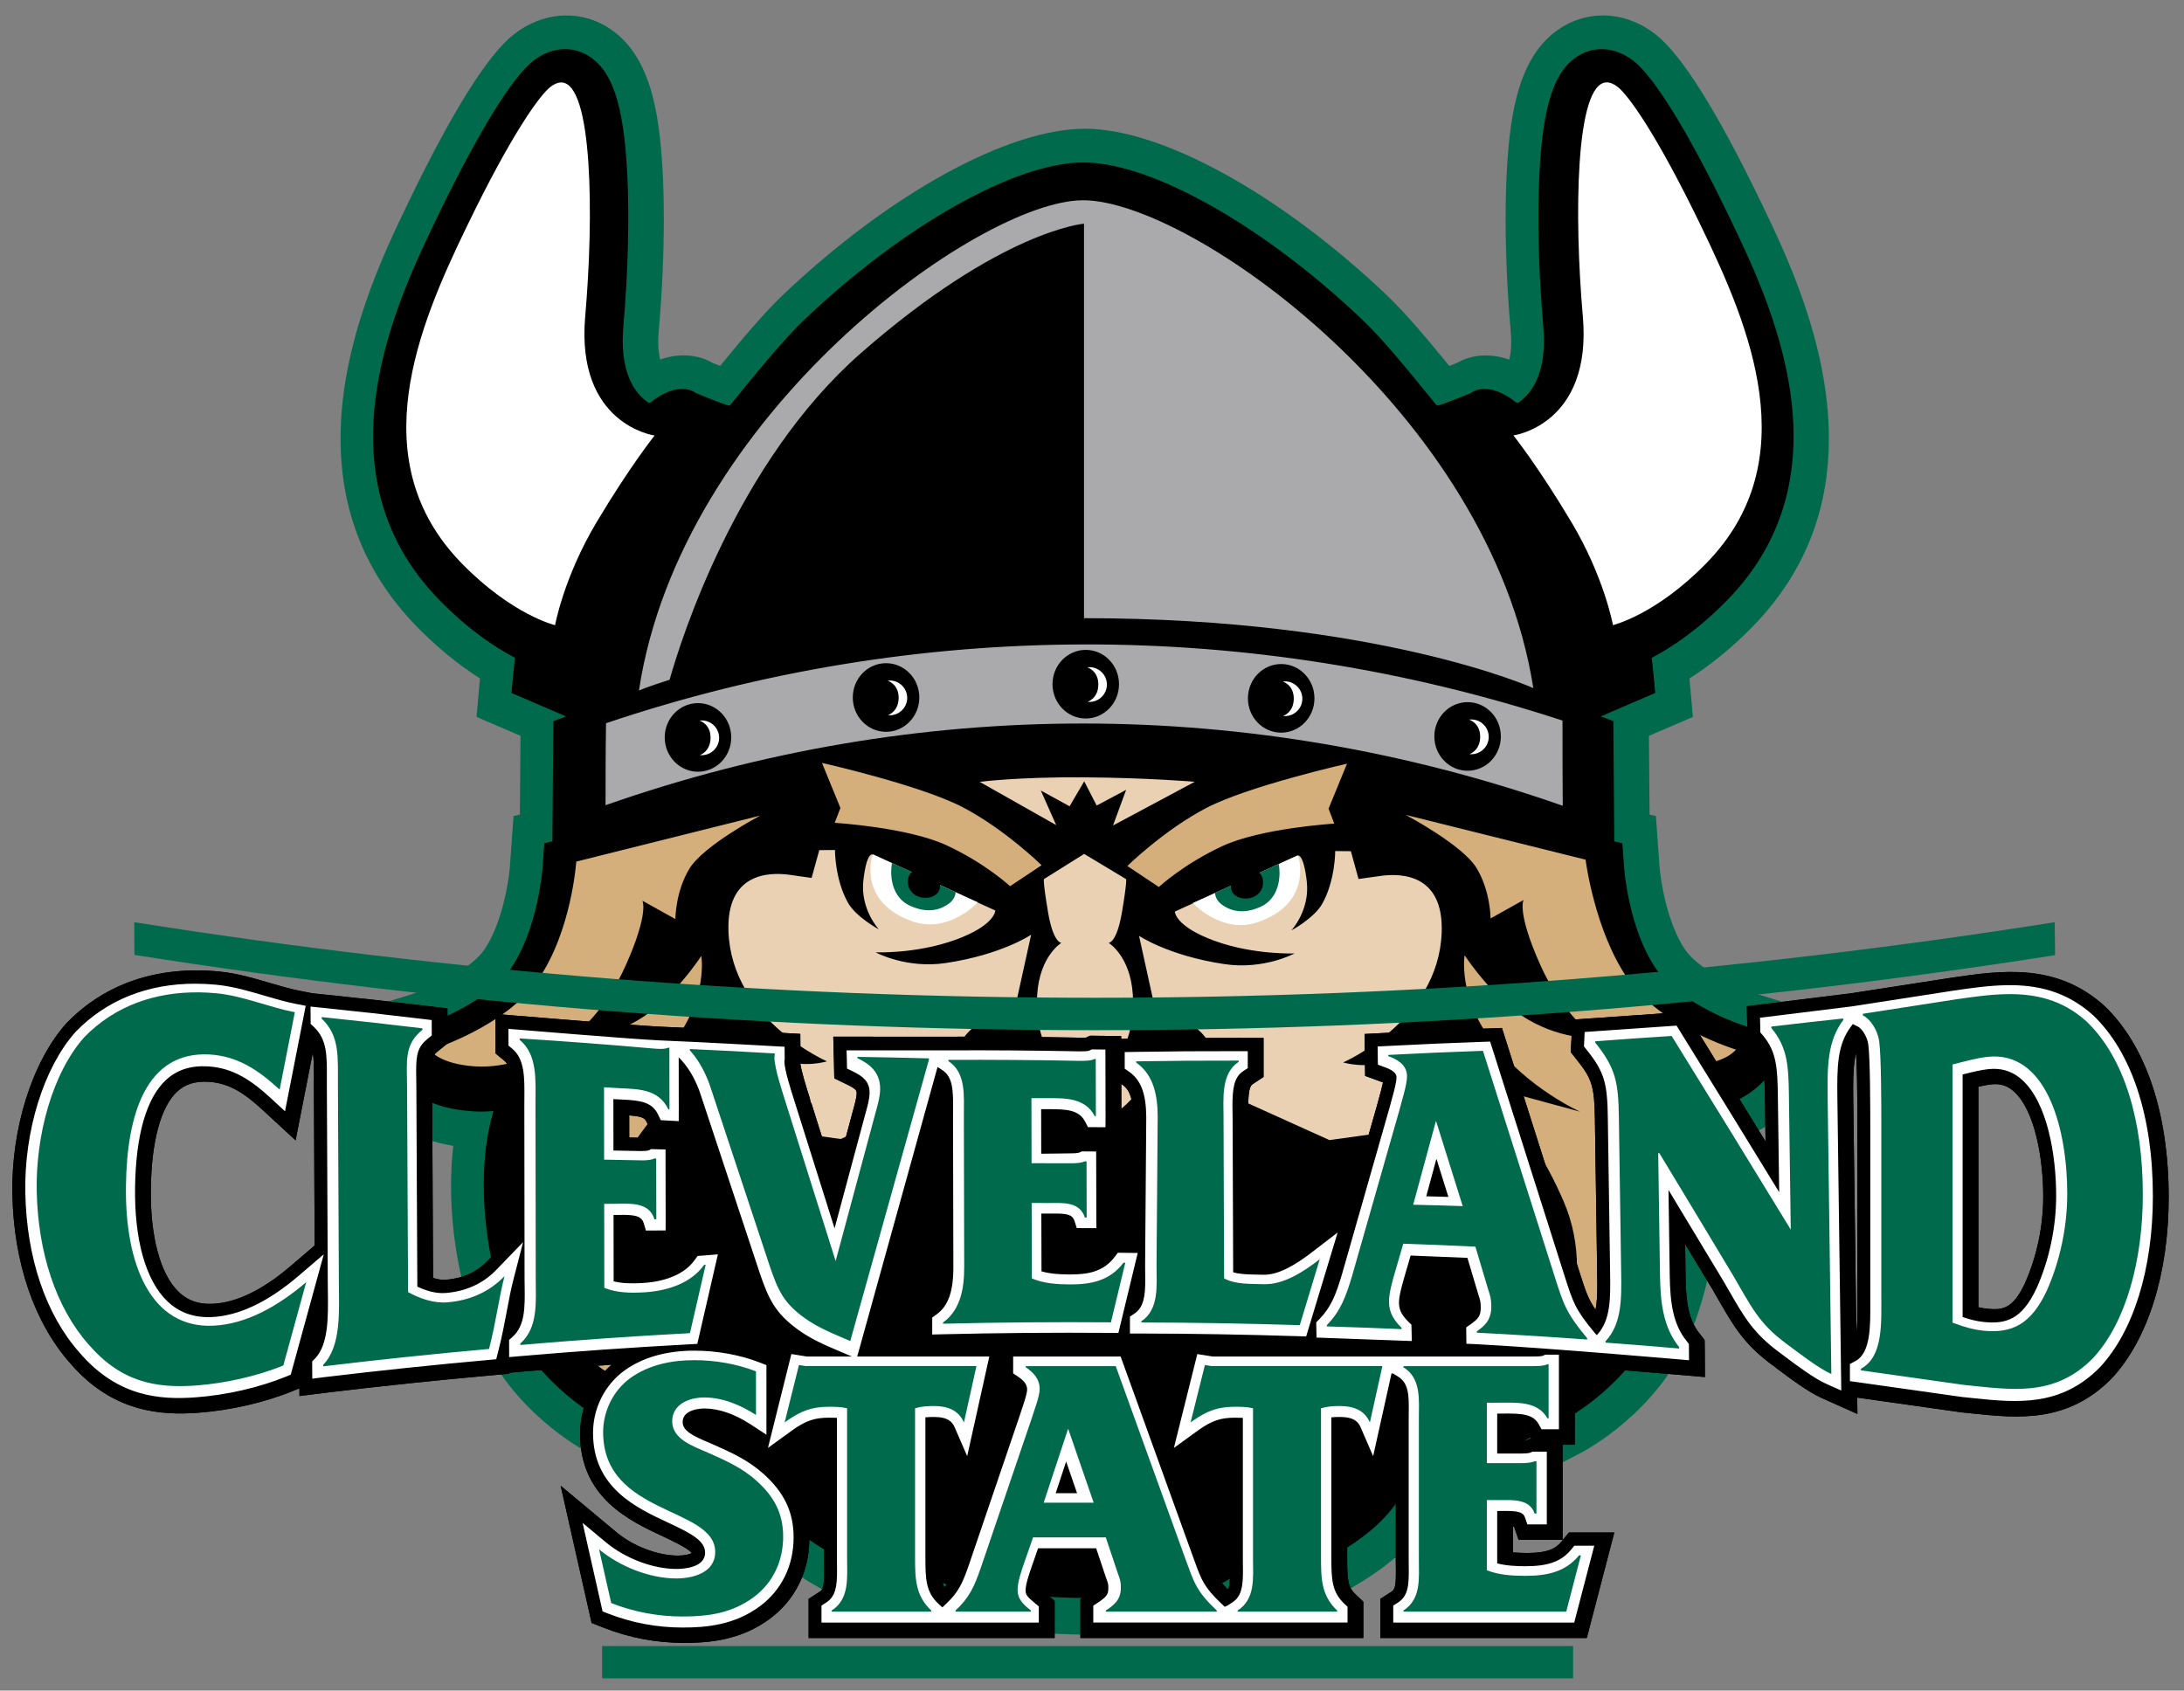
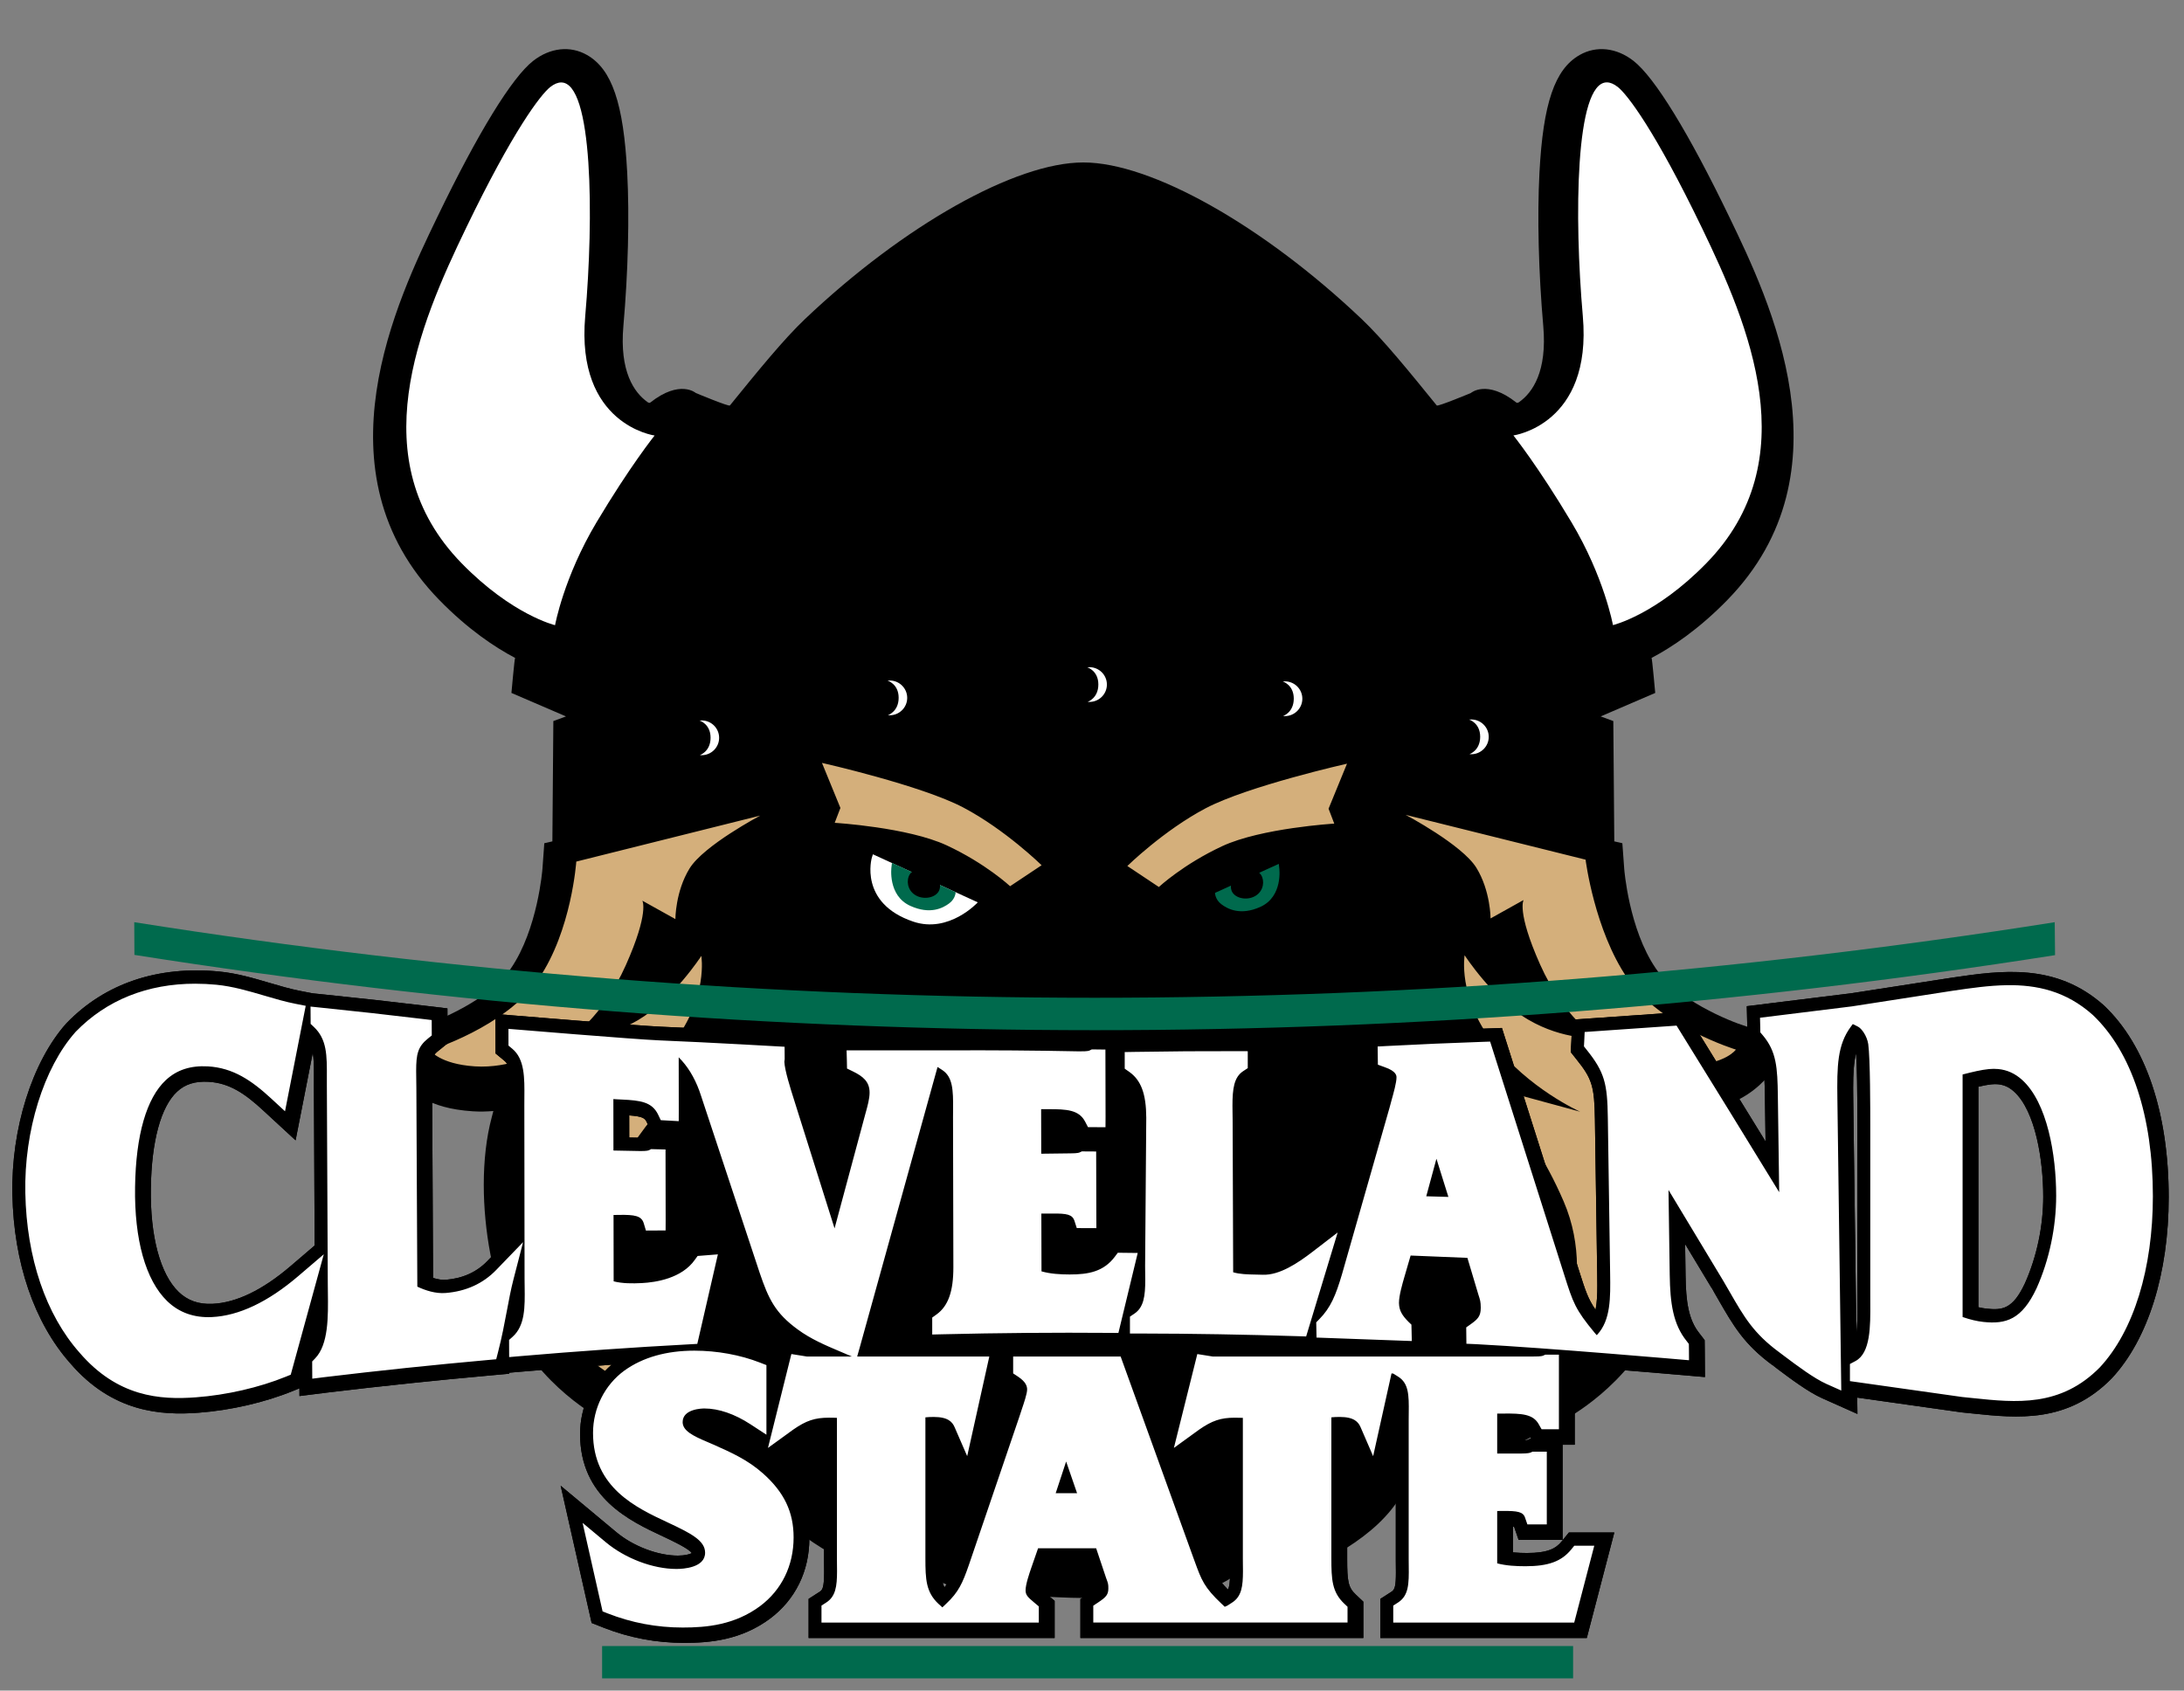
<svg xmlns="http://www.w3.org/2000/svg" xml:space="preserve" height="183.49" viewBox="0 0 237 183.486" width="237" version="1.1">
  <rect x="0" y="0" width="237" height="183.486" fill="#808080" stroke="none" />
  <g transform="matrix(1.25 0 0 -1.25 -266.23 526.22)">
    <g transform="translate(1.068 1.068)">
-       <path d="m256.53 416.93c-2.262-1.769-5.351-6.691-9.18-14.63-2.092-4.335-5.87-12.163-5.87-20.471 0-5.52 1.669-11.252 6.608-16.312 1.751-1.794 3.595-3.305 5.499-4.519-0.032-0.341-0.064-0.694-0.101-1.1l-0.201-2.237s2.965-1.275 3.818-1.642c-0.011-1.373-0.036-4.399-0.055-6.838-0.209-0.048-0.55-0.126-0.55-0.126l-0.324-4.485c-0.096-1.212-0.683-4.883-2.21-7.117-1.134-1.66-4.414-3.285-6.274-3.86l-7.53-2.33 1.872-3.344c0.25-0.448 1.56-2.746 2.728-3.986l0.131-0.141c1.27-1.361 2.91-2.822 6.381-3.371-0.132-1.113-0.2-2.286-0.2-3.512 0-4.45 0.912-9.179 2.501-12.972 2.752-6.566 8.851-9.873 9.537-10.229 0 0 2.168-1.122 2.837-1.469 1.18-1.814 1.978-2.629 2.683-3.342l0.467-0.478 0.111-0.101c3.614-3.166 8.141-3.556 8.646-3.59 0 0 0.734-0.049 1.388-0.094 2.536-2.128 5.544-3.543 7.867-4.631l4-1.874s0.046 1.126 0.092 2.25c1.29-0.829 2.831-1.493 4.638-1.757 1.527-0.224 7.671-0.634 10.129-0.643 0.538-0.026 4.704-0.189 10.364 0.643 2.113 0.309 3.827 1.206 5.183 2.356 0.303-0.882 0.81-2.35 0.81-2.35l2.936 1.375c2.733 1.279 5.462 2.7 7.716 4.615 0.763 0.054 1.55 0.111 1.55 0.111 0.483 0.034 4.824 0.427 8.434 3.589l0.087 0.077 0.493 0.504c0.706 0.715 1.506 1.532 2.681 3.34 0.669 0.346 2.836 1.469 2.836 1.469 0.686 0.355 6.785 3.66 9.538 10.229 1.589 3.794 2.5 8.522 2.5 12.972 0 1.238-0.07 2.422-0.204 3.544 2.537 0.467 4.738 1.613 6.423 3.383 1.131 1.187 2.532 3.582 2.802 4.05l1.938 3.364-7.577 2.343c-1.859 0.575-5.139 2.198-6.273 3.859-1.528 2.236-2.115 5.907-2.212 7.134l-0.16 2.208-0.163 2.261s-0.34 0.078-0.55 0.126c-0.019 2.439-0.044 5.465-0.054 6.838 0.853 0.367 3.817 1.642 3.817 1.642l-0.201 2.237c-0.036 0.406-0.069 0.759-0.1 1.1 1.904 1.214 3.748 2.726 5.498 4.52 4.94 5.059 6.608 10.791 6.608 16.311 0 8.308-3.777 16.136-5.869 20.471-3.831 7.939-6.918 12.862-9.181 14.63-2.403 1.877-5.433 2.164-7.91 0.748-3.928-2.247-4.726-7.446-5.005-12.731-0.066-1.247-0.098-2.605-0.098-4.03 0-3.058 0.149-6.431 0.437-9.711 0.032-0.353 0.047-0.688 0.047-1.003 0-0.587-0.066-1.084-0.169-1.518-1.837 0.644-3.409 0.352-4.471-0.253-0.247-0.102-0.49-0.202-0.73-0.298-1.97 2.412-3.835 4.631-5.488 6.2-9.219 8.746-19.483 14.398-26.151 14.398-6.699 0-16.964-5.652-26.182-14.398-1.653-1.569-3.518-3.788-5.488-6.2-0.216 0.086-0.434 0.175-0.655 0.267-1.008 0.59-2.612 0.969-4.547 0.289-0.103 0.433-0.168 0.929-0.168 1.514 0 0.315 0.015 0.649 0.046 1.001 0.289 3.281 0.438 6.656 0.438 9.715 0 1.424-0.033 2.78-0.098 4.027-0.279 5.285-1.079 10.484-5.006 12.731-2.477 1.416-5.508 1.129-7.91-0.748" fill="#006a4d" />
      <path d="m305.93 281.16c-2.266 0-8.364 0.403-9.797 0.614-3.926 0.572-6.182 3.611-6.797 4.899-0.067 0.125-0.283 0.635-0.283 0.635-0.002 0-0.041-0.073-0.317-0.902-0.438-1.312-0.523-3.495-0.523-3.495-4.513 2.113-9.058 4.466-10.658 8.857l-0.422 1.652 0.792-5.517s-3.949 0.266-6.92 2.87c-0.877 0.917-1.585 1.476-2.963 3.671-0.175 0.278-0.173 0.282-0.436 0.418-1.791 0.928-3.287 1.704-3.287 1.704-0.235 0.121-5.772 3.041-8.147 8.709-1.472 3.512-2.259 7.812-2.259 11.761 0 2.107 0.225 4.114 0.688 5.847 0.055 0.203 0.096 0.369 0.145 0.558-0.567-0.045-1.157-0.064-1.776-0.024-4.05 0.264-5.234 1.739-6.205 2.77-0.971 1.032-2.288 3.385-2.288 3.385l3.943 1.22c1.555 0.481 5.996 2.322 7.844 5.027 2.341 3.424 2.739 8.598 2.743 8.65l0.161 2.224 0.701 0.162 0.085 10.447 1.098 0.402c-2.491 1.071-4.737 2.039-4.737 2.039s0.275 3.063 0.319 3.04c-1.755 0.923-4.086 2.475-6.579 5.028-10.856 11.119-3.641 26.07-0.174 33.254 3.522 7.303 6.476 12.117 8.318 13.556 1.474 1.153 3.225 1.344 4.683 0.51 2.156-1.233 3.166-4.195 3.484-10.223 0.199-3.784 0.078-8.631-0.332-13.301-0.348-3.954 0.928-5.772 2.086-6.604-0.047 0.034 0.141-0.133 0.248-0.048 2.581 2.037 3.952 0.831 3.952 0.831s2.866-1.197 2.959-1.084c2.352 2.896 4.652 5.733 6.524 7.509 8.567 8.13 18.27 13.592 24.145 13.592h0.03c5.875 0 15.577-5.462 24.145-13.592 1.872-1.776 4.172-4.613 6.523-7.509 0.093-0.113 2.96 1.084 2.96 1.084s1.371 1.206 3.951-0.831c0.109-0.085 0.296 0.082 0.249 0.048 1.158 0.832 2.434 2.65 2.085 6.604-0.41 4.67-0.53 9.517-0.331 13.301 0.317 6.028 1.327 8.99 3.484 10.223 1.458 0.834 3.208 0.643 4.684-0.51 1.841-1.439 4.794-6.253 8.317-13.556 3.467-7.184 10.682-22.135-0.174-33.254-2.492-2.553-4.824-4.105-6.579-5.028 0.044 0.023 0.319-3.04 0.319-3.04s-2.246-0.968-4.738-2.039l1.099-0.402 0.085-10.447 0.7-0.162 0.162-2.224c0.004-0.052 0.402-5.226 2.743-8.65 1.848-2.705 6.288-4.546 7.844-5.027l3.943-1.22s-1.432-2.486-2.368-3.47c-0.914-0.958-2.772-2.466-6.125-2.685-0.619-0.04-1.209-0.021-1.777 0.024 0.05-0.189 0.091-0.355 0.146-0.558 0.463-1.733 0.687-3.74 0.687-5.847 0-3.949-0.787-8.249-2.258-11.761-2.375-5.668-7.912-8.588-8.146-8.709 0 0-1.498-0.776-3.288-1.704-0.263-0.136-0.261-0.14-0.437-0.418-1.376-2.195-2.086-2.754-2.962-3.671-2.97-2.604-6.719-2.87-6.719-2.87l0.591 5.517-0.421-1.652c-1.601-4.391-5.945-6.744-10.458-8.857 0 0-0.738 2.143-1.316 3.395-0.277 0.602-0.468 1.005-0.47 1.004 0 0-0.235-0.45-0.275-0.566-0.448-1.203-2.133-4.398-6.06-4.97-5.72-0.842-9.863-0.614-9.863-0.614" />
-       <path d="m116.18 20.061c-11.265 0-43.661 23.256-48.186 53.205 0 0 1.067-0.45 3.193-1.119l0.139-0.061c1.159-4.109 7.19-23.546 20.746-35.428 15.235-13.354 24.219-14.055 24.219-14.055v42.816c31.928 0 48.756 7.59 48.756 7.59-4.655-29.852-37.127-52.949-48.867-52.949zm0.092 48.209c-17.513 0.035-35.015 2.872-51.848 8.548-0.052 2.993-0.053 5.85-0.053 8.898 33.85-11.862 70.014-11.796 103.87 0.064-0.026-3.131-0.025-6.16-0.025-9.246-16.889-5.534-34.419-8.301-51.936-8.266z" transform="matrix(.8 0 0 -.8 212.99 418.57)" fill="#aaaaac" />
      <path d="m87.854 81.125 2.002 4.891-0.619 1.615s7.919 0.478 12.154 2.445c4.239 1.974 6.879 4.434 6.879 4.434l3.42-2.277s-3.93-3.856-8.492-6.262c-4.586-2.418-15.346-4.846-15.346-4.846zm56.977 0.086s-10.762 2.428-15.346 4.844c-4.562 2.408-8.492 6.262-8.492 6.262l3.42 2.279s2.64-2.46 6.879-4.434c4.235-1.966 12.156-2.445 12.156-2.445l-0.619-1.617 2.002-4.889zm6.363 5.557s6.143 3.246 7.678 5.746c1.536 2.498 1.537 5.492 1.537 5.492l3.582-1.998s-0.767 1.246 1.789 6.99c2.562 5.747 6.146 7.99 6.146 7.99s-3.584 0.254-7.424-1.992c-3.841-2.248-6.91-6.994-6.91-6.994s-0.77 4.494 3.07 9.49c3.841 4.994 9.475 7.494 9.475 7.494l-11.01-2.996s5.119 3.243 9.215 12.734c4.093 9.491-1.787 19.229-1.787 19.229s6.386-2.949 8.443-8.994c2.085-6.116 3.323-10.33 1.793-19.475-0.98-5.861-1.535-6.992-1.535-6.992s3.072 1.749 6.908 1.496c3.842-0.247 4.867-1.746 4.867-1.746s-8.194-2.496-11.775-7.742c-3.587-5.246-4.537-12.871-4.537-12.871l-19.52-4.861zm-70.031 0.076-19.969 4.994s-0.509 7.493-4.094 12.738c-3.584 5.245-11.777 7.742-11.777 7.742s1.025 1.495 4.865 1.746c3.84 0.246 6.912-1.498 6.912-1.498s-0.001 1.247-1.537 6.992c-1.535 5.741-0.551 13.887 1.793 19.482 2.469 5.891 8.445 8.988 8.445 8.988s-5.887-9.741-1.791-19.229c4.096-9.491 9.219-12.736 9.219-12.736l-11.01 2.996s5.633-2.499 9.471-7.494c3.842-4.996 3.074-9.49 3.074-9.49s-3.073 4.748-6.91 6.994c-3.842 2.248-7.424 1.996-7.424 1.996s3.581-2.247 6.143-7.99c2.56-5.742 1.791-6.994 1.791-6.994l3.584 1.998s-0.001-2.995 1.535-5.49c1.535-2.501 7.68-5.746 7.68-5.746z" transform="matrix(.8 0 0 -.8 212.99 418.57)" fill="#d4af7b" />
-       <path d="m116.25 82.693c-7.219-0.049-11.279 0.492-11.279 0.492l8.301 4.693-1.668-3.752 3.121 1.709 1.588-2.709 1.352 2.629 3.197-1.703-1.424 3.867 8.871-4.744s-5.087-0.437-12.059-0.482zm-26.99 7.887-1.697 0.014-0.834 3.018-2.383-0.338c-2.384-0.33-6.861-0.121-6.637 6.139 0.34 9.615 10.688 14.105 10.688 14.105s-2.503 0.787-5.004-0.223c-1.794-0.72-2.825-1.826-3.281-2.406 0.595 0.807 2.046 2.879 2.701 4.769 1.452 4.19 1.119 5.461 1.119 5.461l5.953 0.83 12.766-5.769s-1.437-3.65 1.461-6.191c1.895-1.664 4.439-1.129 4.439-1.129l2.002-9.084s-3.17 2.162-9.273 3.074c-4.291 0.64-7.607-1.162-7.607-1.162s4.412 0.187 8.701-1.373c4.291-1.57 4.291-3.166 4.291-3.166l-13.33-6.079s-0.629-0.32-0.986 2.812c-0.359 3.131 1.678 5.312 1.678 5.312s-2.473-1.328-3.359-2.904c-1.416-2.53-1.404-5.711-1.404-5.711zm-9.148 20.309c-0.157-0.212-0.293-0.393-0.293-0.393s0.112 0.163 0.293 0.393zm63.438-20.195s0.015 3.184-1.402 5.713c-0.886 1.576-3.361 2.904-3.361 2.904s2.038-2.181 1.678-5.312c-0.357-3.132-0.986-2.812-0.986-2.812l-13.334 6.078s0.002 1.599 4.295 3.168c4.287 1.561 8.699 1.371 8.699 1.371s-3.315 1.802-7.607 1.162c-6.103-0.914-9.271-3.074-9.271-3.074l2 9.086s2.546-0.534 4.441 1.129c2.896 2.541 1.461 6.191 1.461 6.191l12.764 5.768 5.955-0.828s-0.335-1.272 1.117-5.461c0.65-1.874 2.087-3.934 2.691-4.758-0.46 0.583-1.487 1.677-3.269 2.393-2.501 1.01-5.006 0.223-5.006 0.223s10.349-4.49 10.689-14.105c0.224-6.26-4.255-6.467-6.639-6.137l-2.383 0.336-0.832-3.018-1.699-0.016zm9.139 20.324c0.186-0.236 0.303-0.406 0.303-0.406s-0.136 0.18-0.303 0.406zm-36.381-20.014-4.367 2.736s-0.125 0.199 0.443 3.572c0.569 3.371 1.447 3.352 1.447 3.352s-2.334 1.386-2.621 5.59c-0.316 4.644 1.711 6.977 1.711 6.977l-1.139 1.162s-3.254-4.695-5.928-1.397c-2.072 2.553 1.365 5.471 1.365 5.471l3.648-1.4s2.483 3.389 5.432 3.389 5.631-3.389 5.631-3.389l3.648 1.4s3.438-2.918 1.365-5.471c-2.674-3.299-5.93 1.397-5.93 1.397l-1.135-1.162s2.024-2.333 1.709-6.977c-0.286-4.204-2.621-5.59-2.621-5.59s0.879 0.02 1.447-3.352c0.569-3.374 0.443-3.572 0.443-3.572l-4.551-2.736z" transform="matrix(.8 0 0 -.8 212.99 418.57)" fill="#ead1b3" />
      <path d="m296.8 341.56s-2.495-2.724-5.604-1.673c-4.748 1.604-3.595 5.546-3.595 5.546l0.094 0.3 9.105-4.173" fill="#fff" />
-       <path d="m315.47 341.5s2.494-2.724 5.604-1.673c4.747 1.604 3.595 5.546 3.595 5.546l-0.095 0.266-9.104-4.139" fill="#fff" />
      <path d="m384.82 325.76c0.776 0.077 1.373-0.116 1.937-0.627 1.874-1.697 2.539-5.979 2.539-9.13 0-2.562-0.565-5.233-1.589-7.52-1.064-2.272-1.979-2.347-3.359-2.198-0.217 0.024-0.441 0.063-0.683 0.121v19.146c0.417 0.095 0.806 0.173 1.155 0.208m-12.018-1.351c-0.006 0.368-0.009 0.712-0.009 1.035 0 1.3 0.058 2.245 0.255 3.019 0.075-1.068 0.115-3.238 0.115-6.485v-14.65l0.002-0.623c0.001-0.15 0.002-0.315 0.002-0.49 0-0.64-0.014-1.414-0.095-2.075-0.086 6.475-0.27 20.269-0.27 20.269m-29.537-28.586c0.723-0.016 1.159-0.081 1.267-0.272l0.306-0.539h-0.022s-0.282-0.128-0.317-0.144c-0.059-0.007-0.18-0.018-0.403-0.018h-0.831v0.973zm-28.581-2.741 2.201 1.596c0.703 0.488 1.177 0.693 1.81 0.76v-10.987l0.009-1.052c0-0.93-0.077-1.311-0.193-1.505-0.906 0.922-1.086 1.416-1.585 2.787l-0.186 0.507s-1.284 3.554-2.686 7.436c0.222 0.161 0.63 0.458 0.63 0.458m-4.181 9.37s-0.062 0.171-0.119 0.329c0.259 0 0.635-0.001 0.635-0.001 1.264-0.002 2.538-0.023 3.808-0.036-0.015-0.06-1.412-5.663-1.809-7.253-1.334 3.692-2.515 6.961-2.515 6.961m-13.275-9.344s1.029 4.641 1.526 6.881v-0.099l0.96-0.633c0.114-0.075 0.185-0.134 0.23-0.175-0.062-0.313-0.284-0.973-0.366-1.213-0.003-0.011-0.151-0.463-0.2-0.611l-4.402-12.928c-0.385-1.107-0.639-1.704-1.073-2.249-0.229 0.483-0.275 1.145-0.275 2.435v10.97c0.088-0.022 0.124-0.042 0.128-0.045l0.02-0.048 2.621-6.031 0.831 3.746zm-24.044 3.172c1.001 0 2.152-0.407 3.33-1.175 0 0 0.596-0.389 1.004-0.655-0.007-0.027-0.086-0.342-0.102-0.409-0.974 0.598-1.969 1.058-2.945 1.491l-0.165 0.074 0.113-0.057-0.504 0.225c-0.206 0.087-0.681 0.289-1.032 0.481 0.099 0.014 0.201 0.025 0.301 0.025m61.554 10.406c0 0.451 0.287 1.442 0.425 1.918 0 0.001 0.132 0.451 0.264 0.907 0.507-0.021 2.201-0.09 3.066-0.125 0.267-0.894 0.676-2.265 0.676-2.265l0.017-0.052c0.156-0.485 0.156-0.485 0.161-0.792v-0.031c0-0.073-0.003-0.108-0.007-0.128-0.037-0.04-0.126-0.117-0.353-0.278l-0.913-0.649s0.022-1.67 0.025-1.917h-2.246l-0.021 1.067-0.027 1s-0.57 0.547-0.6 0.576c-0.438 0.443-0.464 0.582-0.467 0.769m-25.48 15.278 0.007 0.897c0 0.014-0.003 1.475-0.006 2.934 0.03-0.021 0.085-0.06 0.085-0.06 0.494-0.346 0.952-0.945 0.96-2.972 0-0.001-0.053-6.778-0.082-10.491-0.51 0.006-1.724 0.021-1.745 0.021-0.002 0.369-0.01 1.783-0.01 1.783 0 0.003-0.015 6.292-0.016 6.65 0.367-0.002 0.797-0.004 0.797-0.004l0.01 1.242zm-5.562-8.771c0.243-0.002 0.412-0.009 0.52-0.019 0.057-0.179 0.397-1.238 0.397-1.238s3.234-0.011 3.577-0.012c-0.041-0.054-0.372-0.497-0.372-0.497-0.576-0.762-1.34-1.032-2.911-1.028-0.361 0-0.781 0.014-1.204 0.06-0.002 0.894-0.004 1.711-0.007 2.734m-0.02 9.096c1.058-0.025 1.327-0.145 1.465-0.41 0 0 0.345-0.659 0.44-0.84-0.076-0.036-0.198-0.095-0.232-0.111-0.059-0.007-0.166-0.014-0.357-0.014l0.024-0.023c-0.091 0.009-0.175 0.023-0.28 0.024 0 0-0.899 0.001-1.057 0.002-0.001 0.598-0.002 0.771-0.003 1.372m-10.142 0.567 0.03-13.095c0-2.12-0.506-2.756-0.947-3.073l-0.89-0.639v-2.775h-3.624c0.819 2.955 3.791 13.67 5.431 19.582m-17.956-12.236s0.161 0.701 0.272 1.184c0.567-1.712 0.961-2.9 0.961-2.9 0.732-2.158 1.395-3.714 3.496-5.33-0.243 0.039-0.494 0.078-0.494 0.078s-0.314-1.255-0.343-1.373c-0.219 0.086-1.011 0.395-1.011 0.395-1.362 0.532-2.906 0.885-4.471 1.035 0.314 1.363 1.59 6.911 1.59 6.911m-3.366 11.842s0.001 0.177 0.001 0.321c0.802-2.421 2.402-7.252 3.487-10.527-0.371-0.03-3.775-0.3-3.775-0.3l-0.581-0.812c-0.865-1.224-2.839-1.452-3.647-1.493-0.362-0.019-0.753-0.023-1.138-0.005-0.001 1.048-0.003 2.259-0.005 3.424 0.101-0.006 0.18-0.013 0.237-0.021 0.057-0.189 0.4-1.334 0.4-1.334l3.875 0.023 0.009 2.12-0.012 7.355c0.253-0.014 1.145-0.063 1.145-0.063l0.004 1.312zm-5.672 0.346s-0.001 0.186-0.001 0.255c1.165-0.087 1.358-0.243 1.517-0.574l0.546-1.141s2.101-0.115 2.227-0.122c-0.306 0.008-2.003 0.053-2.003 0.053l-0.53 0.015s-0.315-0.157-0.341-0.17c-0.061-0.005-0.166-0.009-0.328-0.005-0.003 0-0.534 0.01-1.085 0.02-0.001 0.815-0.002 1.669-0.002 1.669m-28.533 0.277s0.547 2.79 1.06 5.405c0.085-0.471 0.104-1.052 0.104-1.825 0-0.13-0.002-1.157-0.002-1.157 0-0.006 0.041-8.739 0.064-13.745-0.193-0.166-2.098-1.795-2.098-1.795-2.427-2.075-4.705-3.175-6.77-3.268-1.203-0.057-2.166 0.284-2.946 1.04-1.596 1.546-2.473 4.828-2.407 9.002 0.06 4.092 0.869 7.068 2.277 8.38 0.7 0.651 1.569 0.924 2.734 0.857 1.822-0.107 3.167-1.032 4.744-2.489l2.81-2.594 0.43 2.189zm-20.291 8.008-0.019-0.019-0.045-0.049c-2.946-3.317-4.774-9.136-4.659-14.822 0.116-5.926 1.895-11.129 5.012-14.652 3.675-4.284 7.894-4.552 11.158-4.305 2.767 0.206 5.75 0.894 8.182 1.887 0 0 0.5 0.204 0.564 0.23 0.002-0.334 0.004-0.67 0.004-0.67l2.375 0.299c4.734 0.57 9.554 1.076 14.32 1.503l1.498 0.135 0.023 0.09c0.061 0.005 1.183 0.102 1.183 0.102 2.55 0.22 5.124 0.416 7.703 0.594-1.722-1.49-2.741-3.687-2.741-6.013 0-5.537 4.327-7.558 7.19-8.895 0.757-0.354 2.288-1.073 2.507-1.454-0.169-0.093-0.589-0.216-1.211-0.216-1.732 0-3.875 0.816-5.331 2.031l-4.84 4.037 2.689-11.917 1.053-0.414c2.219-0.872 4.564-1.314 6.97-1.314 2.284 0 4.956 0.249 7.461 2.103 2.205 1.65 3.417 4.122 3.417 6.966 0 2.562-0.978 4.624-3.078 6.49l-0.009 0.006c0.078 0.057 0.427 0.31 0.433 0.314 0.076-0.05 0.294-0.191 0.294-0.191v0.404c0.515 0.374 1.826 1.325 1.826 1.325 0.703 0.488 1.177 0.693 1.809 0.76v-10.987l0.009-1.051c0-1.344-0.159-1.553-0.367-1.687l-0.982-0.63v-3.401h21.359v3.228l-0.871 0.733c-0.052 0.044-0.172 0.144-0.263 0.227 0.065 0.397 0.333 1.176 0.429 1.456 0 0 0.139 0.399 0.28 0.803h3.26c0.251-0.751 0.564-1.685 0.564-1.685 0.008-0.025 0.142-0.403 0.143-0.405l-0.001-0.018c0-0.019 0.001-0.05 0.001-0.076-0.06-0.049-0.161-0.124-0.35-0.249l-0.956-0.633v-3.381h24.564v3.154l-0.668 0.632c-0.648 0.612-0.735 1.167-0.735 3.048v10.969c0.087-0.021 0.123-0.04 0.127-0.043l-0.001-0.001 0.02-0.046 2.62-6.039s1.158 5.219 1.454 6.555v-11.492l0.005-0.588c0.003-0.162 0.004-0.312 0.004-0.45 0-1.139-0.087-1.488-0.368-1.668l-0.981-0.631v-3.4h17.92l2.39 9.165h-3.941l-0.641-0.788c-0.485-0.597-1.181-0.994-3-0.994-0.362 0-0.786 0.012-1.213 0.054v2.237c0.033-0.002 0.066-0.004 0.092-0.006 0.052-0.153 0.395-1.147 0.395-1.147h3.819v8.263h1.054v6.81c5.059-0.389 9.862-0.807 9.939-0.814l1.364-0.12-0.016 2.367-0.01 0.839-0.45 0.585c-0.966 1.199-1.175 2.796-1.206 4.991l-0.005 0.335s-0.019 1.334-0.036 2.435c1.17-1.94 2.339-3.881 2.339-3.881l-0.014 0.05c0.102-0.2 0.278-0.504 0.597-1.055 1.279-2.222 2.205-3.829 4.667-5.636l-0.011 0.022c0.119-0.101 0.257-0.207 0.42-0.329 1.133-0.851 2.685-2.017 3.891-2.556l3.071-1.37s-0.011 0.859-0.019 1.421c1.174-0.166 9.087-1.286 9.087-1.286l0.97-0.099c3.843-0.402 8.201-0.858 12.037 3.051l0.024 0.025c3.129 3.371 4.924 9.094 4.924 15.701 0 7.29-1.983 13.193-5.585 16.621l-0.042 0.039c-4.171 3.725-8.93 3.03-13.129 2.417 0 0-8.761-1.358-8.799-1.363s-9.073-1.123-9.073-1.123l0.049-1.966 0.013-0.874 0.504-0.587c0.881-1.04 0.977-2.044 1.01-4.44 0 0 0.026-1.89 0.054-3.876-2.494 4.049-6.255 10.156-6.255 10.156l-0.684 1.102-9.833-0.684-0.089-1.9-0.025-0.445-0.026-0.472 0.51-0.645c1.339-1.663 1.546-2.337 1.588-5.165l0.2-13.54c0.005-0.317 0.009-0.631 0.009-0.938 0-0.755-0.03-1.466-0.153-2.081-0.648 0.941-0.876 1.638-1.408 3.315l-6.719 21.15-1.62-0.058c-2.719-0.092-5.498-0.213-8.256-0.358l-2.053-0.108 0.052-3.638 1.399-0.51c0.062-0.021 0.11-0.04 0.155-0.058-0.084-0.414-0.256-1.025-0.333-1.299l-0.184-0.683s-1.366-4.784-2.572-9.01c-0.742-0.571-3.686-2.833-3.686-2.833-0.629-0.483-2.3-1.769-3.499-1.723l-0.633 0.016c-0.241 0.004-0.493 0.011-0.737 0.024-0.007 1.802-0.043 12.17-0.043 12.17l-0.008 0.636-0.005 0.597c0 1.196 0.109 1.778 0.366 1.947l0.962 0.633v3.386l-2.131 0.005c-2.969 0.008-5.979-0.013-8.946-0.064 0 0-1.101-0.019-1.283-0.022v0.247l-2.708 0.03s-0.301-0.147-0.33-0.161c-0.134-0.011-0.381-0.012-0.5-0.011-3.748 0.075-7.59 0.104-11.396 0.085l-10.059 0.002 0.058-2.207 0.013-0.645 0.015-0.761 1.175-0.573c0.769-0.373 0.769-0.524 0.769-0.733-0.001-0.349-0.155-0.906-0.279-1.353l-0.044-0.16c-0.003-0.01-1.443-5.368-1.566-5.825-0.975 3.095-2.062 6.545-2.062 6.545l-0.024-0.048c-0.042 0.223-0.098 0.436-0.151 0.605-0.221 0.696-0.723 2.282-0.773 2.901 0.006 0.055 0.021 0.183 0.021 0.183l-0.016 2.314-1.167 0.067c-0.066 0.004-6.673 0.384-10.894 0.555-2.064 0.084-12.939 0.987-13.048 0.997l-1.353 0.112 0.005-2.305 0.002-1.124 0.773-0.641c0.542-0.447 0.609-1.508 0.609-2.706 0-0.192-0.002-0.389-0.004-0.587l-0.003-0.669c0-0.015 0.01-6.787 0.016-11.243-0.369-0.382-2.104-2.181-2.104-2.181-0.927-0.96-2.137-1.507-3.596-1.625-0.325-0.027-0.706 0.033-1.117 0.161-0.008 1.53-0.081 16.393-0.081 16.393l-0.01 0.81-0.007 0.676c0 1.33 0.125 1.491 0.561 1.841l0.796 0.643-0.011 3.039-1.869 0.224c-2.904 0.351-5.861 0.68-8.787 0.978l-1.053 0.108c-0.071 0.014-1.108 0.216-1.108 0.216-0.835 0.163-1.694 0.416-2.603 0.684-1.415 0.417-2.86 0.843-4.396 0.992-5.329 0.513-9.903-1.029-13.228-4.46" />
      <path d="m384.82 325.76c0.776 0.077 1.373-0.116 1.937-0.627 1.874-1.697 2.539-5.979 2.539-9.13 0-2.562-0.565-5.233-1.589-7.52-1.064-2.272-1.979-2.347-3.359-2.198-0.217 0.024-0.441 0.063-0.683 0.121v19.146c0.417 0.095 0.806 0.173 1.155 0.208m-12.018-1.351c-0.006 0.368-0.009 0.712-0.009 1.035 0 1.3 0.058 2.245 0.255 3.019 0.075-1.068 0.115-3.238 0.115-6.485v-14.65l0.002-0.623c0.001-0.15 0.002-0.315 0.002-0.49 0-0.64-0.014-1.414-0.095-2.075-0.086 6.475-0.27 20.269-0.27 20.269m-29.537-28.586c0.723-0.016 1.159-0.081 1.267-0.272l0.306-0.539h-0.022s-0.282-0.128-0.317-0.144c-0.059-0.007-0.18-0.018-0.403-0.018h-0.831v0.973zm-28.581-2.741 2.201 1.596c0.703 0.488 1.177 0.693 1.81 0.76v-10.987l0.009-1.052c0-0.93-0.077-1.311-0.193-1.505-0.906 0.922-1.086 1.416-1.585 2.787l-0.186 0.507s-1.284 3.554-2.686 7.436c0.222 0.161 0.63 0.458 0.63 0.458m-4.181 9.37s-0.062 0.171-0.119 0.329c0.259 0 0.635-0.001 0.635-0.001 1.264-0.002 2.538-0.023 3.808-0.036-0.015-0.06-1.412-5.663-1.809-7.253-1.334 3.692-2.515 6.961-2.515 6.961m-13.275-9.344s1.029 4.641 1.526 6.881v-0.099l0.96-0.633c0.114-0.075 0.185-0.134 0.23-0.175-0.062-0.313-0.284-0.973-0.366-1.213-0.003-0.011-0.151-0.463-0.2-0.611l-4.402-12.928c-0.385-1.107-0.639-1.704-1.073-2.249-0.229 0.483-0.275 1.145-0.275 2.435v10.97c0.088-0.022 0.124-0.042 0.128-0.045l0.02-0.048 2.621-6.031 0.831 3.746zm-24.044 3.172c1.001 0 2.152-0.407 3.33-1.175 0 0 0.596-0.389 1.004-0.655-0.007-0.027-0.086-0.342-0.102-0.409-0.974 0.598-1.969 1.058-2.945 1.491l-0.165 0.074 0.113-0.057-0.504 0.225c-0.206 0.087-0.681 0.289-1.032 0.481 0.099 0.014 0.201 0.025 0.301 0.025m61.554 10.406c0 0.451 0.287 1.442 0.425 1.918 0 0.001 0.132 0.451 0.264 0.907 0.507-0.021 2.201-0.09 3.066-0.125 0.267-0.894 0.676-2.265 0.676-2.265l0.017-0.052c0.156-0.485 0.156-0.485 0.161-0.792v-0.031c0-0.073-0.003-0.108-0.007-0.128-0.037-0.04-0.126-0.117-0.353-0.278l-0.913-0.649s0.022-1.67 0.025-1.917h-2.246l-0.021 1.067-0.027 1s-0.57 0.547-0.6 0.576c-0.438 0.443-0.464 0.582-0.467 0.769m-25.48 15.278 0.007 0.897c0 0.014-0.003 1.475-0.006 2.934 0.03-0.021 0.085-0.06 0.085-0.06 0.494-0.346 0.952-0.945 0.96-2.972 0-0.001-0.053-6.778-0.082-10.491-0.51 0.006-1.724 0.021-1.745 0.021-0.002 0.369-0.01 1.783-0.01 1.783 0 0.003-0.015 6.292-0.016 6.65 0.367-0.002 0.797-0.004 0.797-0.004l0.01 1.242zm-5.562-8.771c0.243-0.002 0.412-0.009 0.52-0.019 0.057-0.179 0.397-1.238 0.397-1.238s3.234-0.011 3.577-0.012c-0.041-0.054-0.372-0.497-0.372-0.497-0.576-0.762-1.34-1.032-2.911-1.028-0.361 0-0.781 0.014-1.204 0.06-0.002 0.894-0.004 1.711-0.007 2.734m-0.02 9.096c1.058-0.025 1.327-0.145 1.465-0.41 0 0 0.345-0.659 0.44-0.84-0.076-0.036-0.198-0.095-0.232-0.111-0.059-0.007-0.166-0.014-0.357-0.014l0.024-0.023c-0.091 0.009-0.175 0.023-0.28 0.024 0 0-0.899 0.001-1.057 0.002-0.001 0.598-0.002 0.771-0.003 1.372m-10.142 0.567 0.03-13.095c0-2.12-0.506-2.756-0.947-3.073l-0.89-0.639v-2.775h-3.624c0.819 2.955 3.791 13.67 5.431 19.582m-17.956-12.236s0.161 0.701 0.272 1.184c0.567-1.712 0.961-2.9 0.961-2.9 0.732-2.158 1.395-3.714 3.496-5.33-0.243 0.039-0.494 0.078-0.494 0.078s-0.314-1.255-0.343-1.373c-0.219 0.086-1.011 0.395-1.011 0.395-1.362 0.532-2.906 0.885-4.471 1.035 0.314 1.363 1.59 6.911 1.59 6.911m-3.366 11.842s0.001 0.177 0.001 0.321c0.802-2.421 2.402-7.252 3.487-10.527-0.371-0.03-3.775-0.3-3.775-0.3l-0.581-0.812c-0.865-1.224-2.839-1.452-3.647-1.493-0.362-0.019-0.753-0.023-1.138-0.005-0.001 1.048-0.003 2.259-0.005 3.424 0.101-0.006 0.18-0.013 0.237-0.021 0.057-0.189 0.4-1.334 0.4-1.334l3.875 0.023 0.009 2.12-0.012 7.355c0.253-0.014 1.145-0.063 1.145-0.063l0.004 1.312zm-5.672 0.346s-0.001 0.186-0.001 0.255c1.165-0.087 1.358-0.243 1.517-0.574l0.546-1.141s2.101-0.115 2.227-0.122c-0.306 0.008-2.003 0.053-2.003 0.053l-0.53 0.015s-0.315-0.157-0.341-0.17c-0.061-0.005-0.166-0.009-0.328-0.005-0.003 0-0.534 0.01-1.085 0.02-0.001 0.815-0.002 1.669-0.002 1.669m-28.533 0.277s0.547 2.79 1.06 5.405c0.085-0.471 0.104-1.052 0.104-1.825 0-0.13-0.002-1.157-0.002-1.157 0-0.006 0.041-8.739 0.064-13.745-0.193-0.166-2.098-1.795-2.098-1.795-2.427-2.075-4.705-3.175-6.77-3.268-1.203-0.057-2.166 0.284-2.946 1.04-1.596 1.546-2.473 4.828-2.407 9.002 0.06 4.092 0.869 7.068 2.277 8.38 0.7 0.651 1.569 0.924 2.734 0.857 1.822-0.107 3.167-1.032 4.744-2.489l2.81-2.594 0.43 2.189zm-20.291 8.008-0.019-0.019-0.045-0.049c-2.946-3.317-4.774-9.136-4.659-14.822 0.116-5.926 1.895-11.129 5.012-14.652 3.675-4.284 7.894-4.552 11.158-4.305 2.767 0.206 5.75 0.894 8.182 1.887 0 0 0.5 0.204 0.564 0.23 0.002-0.334 0.004-0.67 0.004-0.67l2.375 0.299c4.734 0.57 9.554 1.076 14.32 1.503l1.498 0.135 0.023 0.09c0.061 0.005 1.183 0.102 1.183 0.102 2.55 0.22 5.124 0.416 7.703 0.594-1.722-1.49-2.741-3.687-2.741-6.013 0-5.537 4.327-7.558 7.19-8.895 0.757-0.354 2.288-1.073 2.507-1.454-0.169-0.093-0.589-0.216-1.211-0.216-1.732 0-3.875 0.816-5.331 2.031l-4.84 4.037 2.689-11.917 1.053-0.414c2.219-0.872 4.564-1.314 6.97-1.314 2.284 0 4.956 0.249 7.461 2.103 2.205 1.65 3.417 4.122 3.417 6.966 0 2.562-0.978 4.624-3.078 6.49l-0.009 0.006c0.078 0.057 0.427 0.31 0.433 0.314 0.076-0.05 0.294-0.191 0.294-0.191v0.404c0.515 0.374 1.826 1.325 1.826 1.325 0.703 0.488 1.177 0.693 1.809 0.76v-10.987l0.009-1.051c0-1.344-0.159-1.553-0.367-1.687l-0.982-0.63v-3.401h21.359v3.228l-0.871 0.733c-0.052 0.044-0.172 0.144-0.263 0.227 0.065 0.397 0.333 1.176 0.429 1.456 0 0 0.139 0.399 0.28 0.803h3.26c0.251-0.751 0.564-1.685 0.564-1.685 0.008-0.025 0.142-0.403 0.143-0.405l-0.001-0.018c0-0.019 0.001-0.05 0.001-0.076-0.06-0.049-0.161-0.124-0.35-0.249l-0.956-0.633v-3.381h24.564v3.154l-0.668 0.632c-0.648 0.612-0.735 1.167-0.735 3.048v10.969c0.087-0.021 0.123-0.04 0.127-0.043l-0.001-0.001 0.02-0.046 2.62-6.039s1.158 5.219 1.454 6.555v-11.492l0.005-0.588c0.003-0.162 0.004-0.312 0.004-0.45 0-1.139-0.087-1.488-0.368-1.668l-0.981-0.631v-3.4h17.92l2.39 9.165h-3.941l-0.641-0.788c-0.485-0.597-1.181-0.994-3-0.994-0.362 0-0.786 0.012-1.213 0.054v2.237c0.033-0.002 0.066-0.004 0.092-0.006 0.052-0.153 0.395-1.147 0.395-1.147h3.819v8.263h1.054v6.81c5.059-0.389 9.862-0.807 9.939-0.814l1.364-0.12-0.016 2.367-0.01 0.839-0.45 0.585c-0.966 1.199-1.175 2.796-1.206 4.991l-0.005 0.335s-0.019 1.334-0.036 2.435c1.17-1.94 2.339-3.881 2.339-3.881l-0.014 0.05c0.102-0.2 0.278-0.504 0.597-1.055 1.279-2.222 2.205-3.829 4.667-5.636l-0.011 0.022c0.119-0.101 0.257-0.207 0.42-0.329 1.133-0.851 2.685-2.017 3.891-2.556l3.071-1.37s-0.011 0.859-0.019 1.421c1.174-0.166 9.087-1.286 9.087-1.286l0.97-0.099c3.843-0.402 8.201-0.858 12.037 3.051l0.024 0.025c3.129 3.371 4.924 9.094 4.924 15.701 0 7.29-1.983 13.193-5.585 16.621l-0.042 0.039c-4.171 3.725-8.93 3.03-13.129 2.417 0 0-8.761-1.358-8.799-1.363s-9.073-1.123-9.073-1.123l0.049-1.966 0.013-0.874 0.504-0.587c0.881-1.04 0.977-2.044 1.01-4.44 0 0 0.026-1.89 0.054-3.876-2.494 4.049-6.255 10.156-6.255 10.156l-0.684 1.102-9.833-0.684-0.089-1.9-0.025-0.445-0.026-0.472 0.51-0.645c1.339-1.663 1.546-2.337 1.588-5.165l0.2-13.54c0.005-0.317 0.009-0.631 0.009-0.938 0-0.755-0.03-1.466-0.153-2.081-0.648 0.941-0.876 1.638-1.408 3.315l-6.719 21.15-1.62-0.058c-2.719-0.092-5.498-0.213-8.256-0.358l-2.053-0.108 0.052-3.638 1.399-0.51c0.062-0.021 0.11-0.04 0.155-0.058-0.084-0.414-0.256-1.025-0.333-1.299l-0.184-0.683s-1.366-4.784-2.572-9.01c-0.742-0.571-3.686-2.833-3.686-2.833-0.629-0.483-2.3-1.769-3.499-1.723l-0.633 0.016c-0.241 0.004-0.493 0.011-0.737 0.024-0.007 1.802-0.043 12.17-0.043 12.17l-0.008 0.636-0.005 0.597c0 1.196 0.109 1.778 0.366 1.947l0.962 0.633v3.386l-2.131 0.005c-2.969 0.008-5.979-0.013-8.946-0.064 0 0-1.101-0.019-1.283-0.022v0.247l-2.708 0.03s-0.301-0.147-0.33-0.161c-0.134-0.011-0.381-0.012-0.5-0.011-3.748 0.075-7.59 0.104-11.396 0.085l-10.059 0.002 0.058-2.207 0.013-0.645 0.015-0.761 1.175-0.573c0.769-0.373 0.769-0.524 0.769-0.733-0.001-0.349-0.155-0.906-0.279-1.353l-0.044-0.16c-0.003-0.01-1.443-5.368-1.566-5.825-0.975 3.095-2.062 6.545-2.062 6.545l-0.024-0.048c-0.042 0.223-0.098 0.436-0.151 0.605-0.221 0.696-0.723 2.282-0.773 2.901 0.006 0.055 0.021 0.183 0.021 0.183l-0.016 2.314-1.167 0.067c-0.066 0.004-6.673 0.384-10.894 0.555-2.064 0.084-12.939 0.987-13.048 0.997l-1.353 0.112 0.005-2.305 0.002-1.124 0.773-0.641c0.542-0.447 0.609-1.508 0.609-2.706 0-0.192-0.002-0.389-0.004-0.587l-0.003-0.669c0-0.015 0.01-6.787 0.016-11.243-0.369-0.382-2.104-2.181-2.104-2.181-0.927-0.96-2.137-1.507-3.596-1.625-0.325-0.027-0.706 0.033-1.117 0.161-0.008 1.53-0.081 16.393-0.081 16.393l-0.01 0.81-0.007 0.676c0 1.33 0.125 1.491 0.561 1.841l0.796 0.643-0.011 3.039-1.869 0.224c-2.904 0.351-5.861 0.68-8.787 0.978l-1.053 0.108c-0.071 0.014-1.108 0.216-1.108 0.216-0.835 0.163-1.694 0.416-2.603 0.684-1.415 0.417-2.86 0.843-4.396 0.992-5.329 0.513-9.903-1.029-13.228-4.46" />
      <path d="m95.449 91.979-0.053 0.451s-0.438 3.098 2.055 4.219c2.152 0.97 3.542 0.231 4.229-0.289 0.686-0.52 0.678-1.201 0.678-1.201l-6.908-3.18zm41.977 0.107-6.92 3.148s0.002 0.712 0.688 1.232c0.686 0.521 2.076 1.26 4.229 0.291 2.494-1.123 2.055-4.221 2.055-4.221l-0.051-0.451zm-124.2 6.33c0.005 1.184 0.011 2.366 0.018 3.549 69.042 10.888 139.37 10.896 208.42 0.027-0.011-1.192-0.023-2.384-0.035-3.576-69.036 10.935-139.36 10.935-208.4 0zm50.77 78.566v3.504h105.37v-3.504h-105.37z" transform="matrix(.8 0 0 -.8 212.99 418.57)" fill="#006a4d" />
      <path d="m116.48 68.861c-1.994 0-3.609 1.665-3.609 3.721s1.616 3.725 3.609 3.725c1.992 0 3.609-1.668 3.609-3.725s-1.617-3.721-3.609-3.721zm-21.672 1.443c-1.994 0-3.609 1.666-3.609 3.723 0 2.056 1.616 3.725 3.609 3.725s3.611-1.668 3.611-3.725-1.618-3.723-3.611-3.723zm42.879 0.092c-1.994 0-3.609 1.668-3.609 3.725s1.616 3.723 3.609 3.723c1.992 0 3.611-1.666 3.611-3.723 0-2.056-1.619-3.725-3.611-3.725zm20.229 4.137c-1.992 0-3.609 1.666-3.609 3.723 0 2.056 1.617 3.723 3.609 3.723 1.995 0 3.609-1.666 3.609-3.723 0-2.056-1.614-3.723-3.609-3.723zm-83.516 0.105c-1.992 0-3.609 1.666-3.609 3.723 0 2.056 1.617 3.723 3.609 3.723 1.995 0 3.609-1.666 3.609-3.723 0-2.056-1.614-3.723-3.609-3.723zm23.301 18.252c-0.199 0.142-0.352 0.336-0.438 0.576-0.273 0.769 0.04 1.735 0.961 2.133s2.099 0.077 2.371-0.693c0.074-0.207 0.09-0.43 0.055-0.648l-2.949-1.367zm37.49 0.074-2.939 1.344c-0.04 0.228-0.027 0.458 0.049 0.674 0.273 0.77 1.451 1.092 2.371 0.693 0.92-0.398 1.233-1.364 0.961-2.133-0.085-0.241-0.24-0.437-0.441-0.578z" transform="matrix(.8 0 0 -.8 212.99 418.57)" />
      <path d="m173.03 7.266c-3.449-0.015-3.55 14.675-2.611 25.365 1.04 11.801-7.531 12.955-7.531 12.955s2.666 3.323 6.305 9.428c3.553 5.95 4.498 11.158 4.498 11.158s4.655-1.104 10.129-6.713c10.909-11.171 4.615-25.853-0.479-36.408-5.09-10.555-8.095-14.478-9.129-15.287-0.43-0.337-0.82-0.496-1.18-0.498zm-113.48 0.008c-0.357 0.002-0.749 0.159-1.18 0.496-1.034 0.809-4.04 4.734-9.131 15.289-5.094 10.554-11.387 25.236-0.48 36.408 5.474 5.607 10.131 6.713 10.131 6.713s0.946-5.21 4.498-11.16c3.639-6.104 6.305-9.426 6.305-9.426s-8.569-1.154-7.529-12.955c0.938-10.69 0.835-25.379-2.614-25.365zm57.327 63.463c-0.079 0-0.156 0.006-0.232 0.016 0 0 1.201 0.351 1.201 1.859s-1.162 1.887-1.162 1.887c0.064 0.007 0.128 0.01 0.193 0.01 1.048 0 1.897-0.845 1.897-1.887s-0.849-1.885-1.897-1.885zm-21.67 1.447c-0.079 0-0.157 0.005-0.234 0.014 0 0 1.203 0.352 1.203 1.859 0 1.509-1.162 1.887-1.162 1.887 0.064 0.007 0.128 0.012 0.193 0.012 1.049 0 1.897-0.845 1.897-1.887s-0.848-1.885-1.897-1.885zm42.879 0.092c-0.079 0-0.156 0.004-0.232 0.012 0 0 1.199 0.354 1.199 1.861 0 1.51-1.16 1.887-1.16 1.887 0.064 0.007 0.127 0.012 0.193 0.012 1.049 0 1.897-0.847 1.897-1.887 0-1.041-0.848-1.885-1.897-1.885zm20.227 4.137c-0.079 0-0.157 0.005-0.234 0.014 0 0 1.203 0.354 1.203 1.861 0 1.509-1.162 1.887-1.162 1.887 0.062 0.007 0.128 0.01 0.193 0.01 1.049 0 1.897-0.845 1.897-1.885 0-1.041-0.848-1.887-1.897-1.887zm-83.516 0.104c-0.077 0-0.155 0.004-0.232 0.014 0 0 1.201 0.353 1.201 1.861 0 1.508-1.16 1.887-1.16 1.887 0.064 0.006 0.126 0.01 0.191 0.01 1.049 0 1.898-0.845 1.898-1.885 0-1.042-0.85-1.887-1.898-1.887zm-54.931 28.574c-5.198-0.006-9.657 1.774-12.996 5.219l-0.016 0.018-0.016 0.019c-3.436 3.87-5.569 10.723-5.432 17.461 0.138 7.037 2.222 13.188 5.873 17.314 4.129 4.812 8.718 5.158 12.662 4.859 3.306-0.246 6.864-1.065 9.758-2.246l0.508-0.207 3.588-13.07-2.756 2.357c-3.304 2.826-6.47 4.325-9.406 4.459-1.929 0.089-3.553-0.495-4.836-1.736-2.335-2.265-3.572-6.668-3.482-12.396 0.083-5.624 1.238-9.632 3.342-11.592 1.191-1.107 2.685-1.593 4.568-1.486 2.734 0.163 4.736 1.524 6.898 3.522l1.463 1.352 2.246-11.447-1.094-0.215c-1.124-0.219-2.238-0.548-3.418-0.896-1.677-0.494-3.414-1.004-5.184-1.176-0.772-0.074-1.529-0.11-2.272-0.111zm196.58 0.162c-1.937 0.027-3.894 0.312-5.826 0.594l-11.008 1.707-9.963 1.232 0.025 1.047 0.008 0.543 0.262 0.307c1.501 1.771 1.597 3.55 1.639 6.543 0 0 0.108 7.737 0.146 10.494-3.534-5.775-7.147-11.641-10.779-17.5l-0.359-0.58-9.973 0.693-0.045 0.99-0.031 0.57 0.271 0.344c1.989 2.467 2.267 3.72 2.32 7.398l0.25 16.926c0.037 2.59 0.074 5.037-1.395 6.617l-0.059 0.059-0.215-0.244c-2.126-2.561-2.354-3.281-3.314-6.309l-8.039-25.309-0.844 0.029c-3.393 0.116-6.856 0.266-10.295 0.447l-1.068 0.057 0.027 1.973 0.742 0.271c1.266 0.435 1.275 0.932 1.277 1.096 0.01 0.546-0.319 1.713-0.535 2.484l-0.242 0.904 0.01-0.043-5.148 18.035c-0.68 2.297-1.224 3.619-2.467 4.883l-0.328 0.334 0.033 1.654 10.338 0.375-0.025-1.178-0.016-0.602-0.311-0.297c-0.647-0.652-1.025-1.198-1.039-2.039v-0.039c0-0.772 0.37-2.052 0.594-2.822 0 0 0.405-1.391 0.67-2.301 1.211 0.049 5.046 0.206 6.162 0.252 0.316 1.061 1.152 3.859 1.152 3.859l0.021 0.072c0.225 0.696 0.265 0.822 0.275 1.439v0.062c0 0.9-0.325 1.226-1.103 1.779l-0.475 0.336 0.021 1.775 1.043 0.045c7.603 0.389 23.113 1.744 23.113 1.744l-0.008-1.246-0.008-0.521-0.244-0.318c-1.466-1.821-1.788-4.094-1.832-7.17 0 0-0.105-7.262-0.133-9.225 2.251 3.736 5.914 9.812 5.914 9.812l0.729 1.256c1.561 2.714 2.592 4.507 5.406 6.57l0.521 0.393c1.357 1.02 3.219 2.417 4.566 3.019l1.613 0.719-0.422-31.65c-0.05-3.58-0.004-5.875 1.467-7.85l0.205-0.277 0.535 0.266c0.436 0.211 0.999 1.026 1.141 1.902 0.22 1.599 0.221 7.152 0.221 8.977v18.314l0.002 0.77c0.016 2.564 0.033 5.469-1.605 6.344l-0.605 0.322v1.859l12.178 1.723 1.182 0.121c4.674 0.49 9.507 0.996 13.775-3.353 3.655-3.938 5.74-10.696 5.74-18.566 0-8.682-2.309-15.66-6.5-19.648l-0.025-0.023c-2.913-2.602-6.085-3.274-9.312-3.228zm-184.09 2.322 0.008 1.236 0.002 0.643 0.346 0.324c1.435 1.35 1.426 3.089 1.416 5.498v0.934l0.1 21.449 0.01 0.918c0.035 2.663 0.074 5.679-1.391 7.191l-0.312 0.322 0.002 0.633 0.008 1.238 1.228-0.156c5.942-0.715 11.985-1.348 17.957-1.883l0.775-0.07 0.195-0.756c0.425-1.649 0.698-3.102 0.963-4.51 0.223-1.188 0.433-2.309 0.711-3.387l1.049-4.061-2.914 3.018c-1.429 1.482-3.276 2.324-5.488 2.504-1.101 0.089-2.206-0.279-3.076-0.689-0.004-0.885-0.105-21.549-0.105-21.549l-0.012-1c-0.006-0.312-0.01-0.599-0.01-0.865 0-1.825 0.179-2.626 1.281-3.516l0.412-0.332-0.006-1.672-0.969-0.117c-3.641-0.439-7.328-0.849-10.955-1.219l-1.225-0.127zm21.477 2.373 0.002 1.185 0.002 0.676 0.404 0.336c1.359 1.117 1.34 3.164 1.32 5.332l-0.004 0.828 0.025 18.809 0.01 0.887c0.029 2.161 0.056 4.201-1.315 5.42l-0.375 0.334 0.008 1.863 1.203-0.104c6.085-0.525 12.268-0.957 18.375-1.283l0.838-0.047 2.234-9.715-2.201 0.174-0.307 0.426c-1.419 2.006-4.209 2.437-5.746 2.516-1.025 0.052-2.089 0.056-3.057-0.189-0.001-1.089-0.009-5.936-0.012-7.203 0.072-0.001 0.221-0.002 0.221-0.002l0.355-0.006c1.704-0.029 2.455 0.092 2.699 0.902l0.24 0.797 2.135-0.012 0.006-1.107-0.014-7.68-1.283-0.033-0.275-0.008-0.25 0.125c-0.021 0.01-0.226 0.1-0.967 0.084 0 0-1.702-0.032-2.877-0.055-0.003-1.335-0.007-4.155-0.008-5.584 0.175 0.011 0.441 0.027 0.441 0.027l0.502 0.025c1.992 0.094 3.253 0.253 3.918 1.643l0.283 0.594 1.949 0.107 0.004-1.178-0.008-5.752 0.348 0.369c0.881 0.978 1.602 2.3 2.082 3.824l6.357 19.197c0.963 2.837 1.684 4.365 4.133 6.15 1.419 1.044 3.01 1.719 4.549 2.371l1.328 0.564h-4.891c-0.136-0.021-1.678-0.268-1.678-0.268l-0.248 0.99-2.293 9.199 2.75-1.994c1.397-0.971 2.338-1.287 3.853-1.287 0.329 0 0.612 0.003 0.881 0.018v15.312l0.006 0.723c0.004 0.205 0.006 0.403 0.006 0.592 0 1.673-0.156 2.764-1.176 3.418l-0.512 0.33v1.842h23.584v-1.752l-0.533-0.449c-0.682-0.571-0.902-0.798-0.902-1.301 0-0.647 0.401-1.811 0.641-2.506 0 0 0.429-1.236 0.713-2.051h6.305c0.331 0.989 1.061 3.168 1.061 3.168 0.011 0.033 0.025 0.07 0.025 0.07 0.214 0.579 0.236 0.641 0.236 1.117 0 0.685-0.257 0.957-1.137 1.541l-0.498 0.33v1.832h27.59v-1.713l-0.348-0.33c-1.34-1.265-1.406-2.633-1.406-4.941v-15.289c0.29-0.031 0.591-0.041 0.92-0.041 1.558 0 2.011 0.561 2.25 1.111l1.363 3.147 1.994-8.982 0.188 0.016 0.525 0.328c1.145 0.714 1.185 1.971 1.156 3.965l-0.006 0.721v15.146l0.006 0.719c0.029 1.979-0.012 3.231-1.17 3.975l-0.512 0.328v1.842h19.639l2.176-8.34h-2.17l-0.334 0.41c-1.049 1.29-2.485 1.816-4.957 1.816-1.028 0-2.093-0.054-3.074-0.312v-5.684h0.203l0.379-0.004c1.613-0.014 2.223 0.092 2.436 0.711l0.26 0.752h2.106v-7.896h-1.551l-0.219 0.1c-0.039 0.016-0.266 0.102-1.018 0.102h-2.596v-4.336h0.162l0.527-0.002c1.959-0.018 3.194 0.051 3.809 1.139l0.32 0.564h1.881v-8.098h-1.477l-0.223 0.104c-0.217 0.1-0.791 0.1-1.209 0.1h-16.855-17.797c-0.136-0.021-1.68-0.268-1.68-0.268l-0.246 0.99-2.295 9.199 2.75-1.994c1.399-0.971 2.338-1.287 3.853-1.287 0.33 0 0.612 0.002 0.881 0.016v15.314l0.006 0.723c0.002 0.205 0.006 0.404 0.006 0.594 0 1.671-0.156 2.763-1.176 3.418l-0.51 0.328-0.291 0.129-0.348-0.33c-1.887-1.782-2.17-2.555-2.92-4.615l-0.23-0.631-7.799-21.586h-11.664v1.832l0.5 0.33c0.9 0.595 1.016 1.072 1.016 1.422 0 0.445-0.356 1.49-0.568 2.115l-0.266 0.809-5.488 16.117c-0.679 1.958-1.119 2.951-2.459 4.203l-0.416 0.398-0.436-0.395c-1.341-1.266-1.406-2.634-1.406-4.941v-15.289c0.29-0.031 0.593-0.041 0.922-0.041 1.555 0 2.009 0.561 2.248 1.111l1.365 3.143 2.4-10.814h-14.338l0.283-1.002 8.438-30.424 0.506 0.328c1.136 0.741 1.203 2.128 1.18 4.32l-0.006 0.775 0.037 16.295c0.006 2.644-0.56 4.233-1.832 5.146l-0.463 0.334v1.84l1.139-0.027c6.058-0.146 12.175-0.197 18.182-0.15l0.883 0.008 2.096-8.682-2.16-0.025-0.336 0.449c-1.206 1.591-2.827 1.915-4.891 1.91-1.024-0.002-2.085-0.063-3.055-0.338-0.004-1.103-0.013-4.793-0.016-6.273 0.389 0.001 0.801 0.004 0.801 0.004l0.367-0.004c1.624-0.018 2.202 0.098 2.43 0.807l0.248 0.77 2.127 0.008-0.006-1.119-0.018-7.203-1.557-0.01-0.238 0.113c-0.035 0.018-0.245 0.102-0.977 0.1l-3.19 0.04c-0.002-1.279-0.007-3.545-0.01-4.834 0.201 0.001 0.479 0 0.479 0h0.252c2.069-0.01 3.374 0.075 4.043 1.353l0.311 0.596 1.898 0.01 0.008-1.123-0.016-7.307-1.478-0.018-0.246 0.121c-0.195 0.096-0.765 0.093-1.147 0.092-4.706-0.095-9.494-0.131-14.234-0.107l-10.982-0.002 0.031 1.158 0.016 0.816 0.613 0.299c1.134 0.55 1.836 1.131 1.836 2.316v0.01c-0.001 0.641-0.216 1.416-0.404 2.1l-0.055 0.197c-0.001 0.004-2.063 7.672-3.342 12.426-1.413-4.481-4.182-13.271-4.182-13.271l-0.219-0.699c-0.381-1.198-1.011-3.188-1.047-4.109 0.004-0.029 0.035-0.295 0.035-0.295l-0.01-1.338s-8.269-0.477-13.592-0.693c-2.644-0.106-16.377-1.25-16.377-1.25zm79.119 2.465c-3.709-0.01-7.459 0.018-11.15 0.08l-1.094 0.019v1.803l0.475 0.332c1.296 0.907 1.853 2.4 1.863 4.986l-0.125 16.092 0.008 0.775c0.004 0.25 0.008 0.491 0.008 0.723 0 1.765-0.164 2.994-1.172 3.674l-0.49 0.33v1.83l1.109 0.002c5.695 0.01 11.468 0.109 17.158 0.291l0.854 0.027 3.42-11.285-2.748 2.113c-1.548 1.189-3.558 2.545-5.385 2.475l-0.77-0.019c-0.882-0.016-1.722-0.037-2.436-0.25-0.005-1.316-0.059-16.543-0.059-16.543l-0.01-0.783c-0.005-0.265-0.008-0.522-0.008-0.766 0-1.821 0.166-3.081 1.16-3.734l0.5-0.33v-1.838l-1.109-0.004zm82.54 1.94c0.975 0.093 1.833 0.484 2.606 1.184 2.717 2.461 3.688 8.107 3.688 12.568 0 3.417-0.755 6.982-2.125 10.037-1.594 3.408-3.329 3.923-5.785 3.658-0.68-0.074-1.369-0.236-2.244-0.531v-26.324c1.131-0.291 2.016-0.503 2.846-0.586 0.352-0.035 0.691-0.037 1.016-0.006zm-60.957 9.736c0.464 1.482 0.878 2.803 1.297 4.143-0.99-0.029-1.47-0.042-2.402-0.068 0.333-1.224 0.674-2.483 1.105-4.074zm-80.524 20.83c-3.041 0-5.593 0.726-7.586 2.154l-0.006 0.004c-2.134 1.554-3.408 4.086-3.408 6.773 0 5.929 4.674 8.111 8.088 9.705 2.526 1.181 4.074 1.972 4.074 3.293 0 1.636-2.383 1.764-3.113 1.764-2.541 0-5.55-1.139-7.662-2.9l-2.519-2.102 2.168 9.607 0.549 0.217c2.591 1.019 5.331 1.535 8.143 1.535 2.6 0 5.631-0.275 8.398-2.324 2.349-1.758 3.639-4.403 3.639-7.455 0-2.761-1.024-4.904-3.322-6.947-1.667-1.481-3.474-2.284-5.385-3.133l-0.207-0.09-0.471-0.203c-1.506-0.637-2.656-1.2-2.656-2.143 0-1.439 2.116-1.48 2.357-1.48 1.554 0 3.289 0.596 5.014 1.723l1.721 1.123v-7.553l-0.707-0.275c-2.132-0.833-4.657-1.293-7.107-1.293zm40.34 12.029c0.561 1.627 0.83 2.405 1.188 3.443h-2.322c0.34-1.03 0.596-1.812 1.135-3.443z" transform="matrix(.8 0 0 -.8 212.99 418.57)" fill="#fff" />
-       <path d="m20.186 106.03c-4.577-0.039-9.003 1.382-12.393 4.879-3.469 3.906-5.273 10.69-5.15 16.699 0.13 6.661 2.103 12.652 5.596 16.6 3.507 4.088 7.26 4.827 11.744 4.488 2.947-0.22 6.447-0.955 9.42-2.168 0.826-3.018 1.655-6.03 2.482-9.041-3.083 2.636-6.552 4.564-10.076 4.723-6.726 0.314-9.622-6.533-9.484-15.262 0.113-7.647 2.169-14.564 9.088-14.172 3.031 0.179 5.271 1.674 7.59 3.814 0.55-2.801 1.098-5.602 1.647-8.4-2.833-0.552-5.65-1.783-8.494-2.057-0.657-0.063-1.315-0.098-1.969-0.104zm196.26 0.195c-1.829 0.029-3.709 0.298-5.611 0.576l-10.029 1.555v0.176c0.845 0.41 1.582 1.586 1.77 2.752 0.235 1.701 0.234 7.128 0.234 9.158v18.312c0 3.101 0.24 6.817-2.207 8.125v0.178l11.17 1.58c5.094 0.501 9.8 1.385 14.004-2.898 3.632-3.914 5.412-10.735 5.412-17.764 0-7.83-1.916-14.796-6.143-18.818-2.643-2.361-5.551-2.981-8.6-2.932zm-182.88 2.486v0.174c1.995 1.876 1.748 4.241 1.762 7.232l0.102 21.449c0.015 2.987 0.284 6.84-1.693 8.881 0 0.058 0.001 0.116 0.002 0.174 5.99-0.721 11.986-1.35 17.988-1.889 0.784-3.039 1.065-5.527 1.676-7.896-1.779 1.843-3.963 2.657-6.195 2.838-1.461 0.119-2.963-0.389-4.266-1.109-0.036-7.407-0.074-14.816-0.111-22.225-0.019-2.94-0.315-4.65 1.665-6.24 0-0.055-0.002-0.11-0.002-0.166-3.647-0.439-7.291-0.846-10.934-1.219zm165.11 0.156c-2.598 0.275-5.198 0.569-7.801 0.879 0.001 0.052 0.001 0.105 0.002 0.156 1.765 2.084 1.865 4.184 1.906 7.26 0.068 4.871 0.136 9.745 0.201 14.617-4.303-7.053-8.612-14.057-12.926-21.014-2.76 0.172-5.525 0.366-8.289 0.578-0.002 0.045-0.003 0.09-0.006 0.135 2.231 2.77 2.513 4.322 2.568 8.094 0.084 5.643 0.168 11.283 0.25 16.924 0.043 2.85 0.058 5.517-1.695 7.404 0 0.046 0.001 0.097 0.002 0.146 2.664 0.195 5.327 0.41 7.988 0.643-0.001-0.05-0.002-0.101-0.002-0.152-1.77-2.197-2.039-4.956-2.08-7.859-0.064-4.4-0.128-8.799-0.193-13.197 0.041 0 0.083-0.001 0.123-0.002 2.651 4.379 5.302 8.774 7.949 13.188 2.026 3.453 2.819 5.284 5.834 7.496 1.222 0.91 3.461 2.657 4.881 3.291-0.134-9.963-0.268-19.924-0.4-29.885-0.05-3.605-0.014-6.247 1.691-8.537-0.002-0.054-0.003-0.11-0.004-0.164zm-143.63 2.164v0.152c1.972 1.626 1.719 4.404 1.723 7.018l0.025 18.809c0.004 2.614 0.29 5.391-1.678 7.141v0.15c6.134-0.527 12.271-0.954 18.412-1.283 0.569-2.476 1.138-4.948 1.707-7.422-0.058 0.005-0.115 0.011-0.174 0.016-1.529 2.16-4.344 2.867-6.598 2.982-1.409 0.071-2.898 0.058-4.227-0.494-0.005-3.038-0.01-6.076-0.014-9.113 0.443-0.005 0.886-0.009 1.328-0.012 1.49-0.013 3.559-0.199 4.125 1.689 0.068 0 0.137-0.002 0.203-0.002-0.003-2.199-0.008-4.396-0.012-6.594-0.068-0.001-0.134-0.003-0.201-0.006-0.362 0.181-0.925 0.214-1.488 0.201-1.321-0.03-2.642-0.055-3.963-0.076l-0.01-7.856c0.541 0.031 1.082 0.065 1.623 0.098 1.971 0.11 4.266 0.02 5.356 2.295 0.041 0.002 0.081 0.005 0.121 0.008-0.004-2.229-0.007-4.457-0.01-6.686-0.04-0.004-0.081-0.007-0.121-0.01-0.443 0.193-1.088 0.135-1.691 0.084-4.815-0.424-9.627-0.789-14.438-1.09zm18.469 1.152c0.001 0.045 0.002 0.091 0.002 0.135 1.046 1.161 1.813 2.638 2.316 4.236 2.118 6.383 4.236 12.776 6.354 19.184 0.919 2.708 1.534 3.996 3.731 5.598 1.518 1.116 3.302 1.801 5.008 2.535 2.846-10.201 5.691-20.382 8.537-30.539-0.001-0.046-0.003-0.092-0.004-0.137-2.585-0.071-5.171-0.126-7.756-0.162 0 0.046 0.003 0.092 0.004 0.137 1.157 0.562 2.467 1.41 2.461 3.33-0.003 0.859-0.28 1.789-0.5 2.588-1.444 5.362-2.886 10.73-4.33 16.104-1.775-5.645-3.551-11.283-5.326-16.91-0.379-1.238-1.295-3.903-1.32-5.168 0.013-0.107 0.023-0.212 0.035-0.318-0.001-0.045-0.002-0.091-0.002-0.135-3.071-0.184-6.14-0.343-9.209-0.477zm86.068 0.193c-3.422 0.116-6.847 0.265-10.273 0.445 0.001 0.045 0.002 0.092 0.002 0.137 0.874 0.3 2.008 0.893 2.029 2.131 0.016 0.961-0.587 2.754-0.809 3.67-1.716 6.004-3.432 12.015-5.148 18.035-0.672 2.269-1.269 3.856-2.744 5.357 0.001 0.044 0.003 0.09 0.004 0.135 2.704 0.079 5.408 0.177 8.109 0.295-0.001-0.046-0.003-0.094-0.004-0.139-0.723-0.728-1.342-1.527-1.363-2.805-0.016-0.956 0.395-2.353 0.656-3.254 0.297-1.025 0.598-2.049 0.896-3.074 2.609 0.089 5.217 0.195 7.824 0.32 0.46 1.54 0.92 3.079 1.379 4.621 0.249 0.767 0.332 1.011 0.346 1.811 0.025 1.506-0.677 2.129-1.574 2.768 0.001 0.048 0.003 0.091 0.004 0.139 3.994 0.204 7.983 0.452 11.971 0.742l-0.002-0.049v-0.098c-2.29-2.76-2.553-3.639-3.551-6.785-2.584-8.151-5.166-16.287-7.752-24.402zm55.418 0.615c5.853-0.071 7.986 7.965 7.986 14.918 0 3.692-0.841 7.422-2.223 10.506-1.688 3.607-3.734 4.676-6.955 4.328-0.921-0.099-1.842-0.33-3.266-0.863v-28.02c1.629-0.42 2.754-0.725 3.879-0.838 0.197-0.019 0.389-0.029 0.578-0.031zm-97.557 0.266c-0.435 0.215-1.07 0.211-1.664 0.207-4.735-0.094-9.472-0.128-14.207-0.105v0.131c1.945 1.27 1.675 3.76 1.68 6.023l0.037 16.297c0.005 2.265-0.358 4.66-2.297 6.053v0.131c6.074-0.147 12.147-0.198 18.217-0.15 0.52-2.156 1.042-4.312 1.561-6.467-0.066 0-0.132-0.001-0.197-0.002-1.502 1.985-3.562 2.358-5.781 2.353-1.387-0.004-2.854-0.089-4.164-0.65-0.006-2.73-0.012-5.459-0.019-8.189 0.641 0.001 1.283 0.001 1.924 0.006 1.468-0.004 3.288-0.171 3.85 1.576h0.195c-0.005-2.033-0.007-4.066-0.014-6.1-0.065 0-0.132 0.001-0.197 0-0.356 0.174-0.911 0.212-1.467 0.211-1.434-0.009-2.867-0.01-4.301-0.008-0.005-2.353-0.012-4.706-0.016-7.059 0.532 0 1.065-0.001 1.598 0.002 1.942-0.006 4.202-0.105 5.277 1.951h0.119c-0.005-2.07-0.01-4.139-0.014-6.209-0.04 0-0.08-0.002-0.119-0.002zm15.633 0.182c-3.709-0.01-7.419 0.018-11.129 0.08v0.129c1.948 1.365 2.329 3.651 2.338 5.893-0.041 5.369-0.083 10.738-0.125 16.105 0.008 2.244 0.291 4.778-1.647 6.086v0.129c5.734 0.01 11.464 0.107 17.191 0.291 0.721-2.385 1.444-4.771 2.166-7.152-1.739 1.336-3.926 2.788-6.104 2.705-1.426-0.055-3.005 0.056-4.275-0.629-0.021-5.764-0.039-11.529-0.06-17.293-0.006-2.284-0.292-4.94 1.645-6.215v-0.129zm21.391 6.598h0.039c0.959 3.062 1.92 6.128 2.879 9.195-1.791-0.059-3.584-0.111-5.375-0.152 0.819-3.018 1.638-6.03 2.457-9.043zm-80.473 25.914c-2.431 0-4.904 0.485-6.938 1.943-1.835 1.336-2.949 3.564-2.949 5.873 0 9.072 12.16 8.06 12.16 13 0 2.269-2.433 2.875-4.227 2.875-2.871 0-6.139-1.296-8.373-3.158l1.315 5.83c2.473 0.971 5.105 1.459 7.736 1.459 2.831 0 5.384-0.363 7.736-2.106 2.114-1.58 3.189-3.929 3.189-6.561 0-2.594-1.036-4.414-2.949-6.115-1.596-1.417-3.389-2.188-5.303-3.039-1.476-0.647-3.789-1.417-3.789-3.359 0-1.904 1.914-2.594 3.469-2.594 1.992 0 3.948 0.809 5.623 1.902v-4.736c-2.074-0.81-4.466-1.215-6.701-1.215zm92.59 0.443c-0.439 0.204-1.076 0.203-1.676 0.203h-13.957v0.121c1.952 1.216 1.676 3.525 1.676 5.631v15.146c0 2.106 0.277 4.374-1.676 5.629v0.123h17.666l1.594-6.117h-0.197c-1.516 1.864-3.59 2.228-5.822 2.228-1.396 0-2.873-0.08-4.188-0.607v-7.615h1.315c1.476 0 3.312-0.161 3.869 1.459h0.199v-5.67h-0.199c-0.359 0.161-0.917 0.201-1.475 0.201h-3.709v-6.561h1.277c1.954 0 4.226-0.201 5.303 1.701h0.121v-5.873h-0.121zm-81.227 0.082-1.557 6.236 0.281-0.203c1.515-1.052 2.67-1.498 4.504-1.498 0.719 0 1.317 0.001 1.994 0.162v16.281c0 2.106 0.28 4.415-1.674 5.67v0.121h10.807v-0.121c-1.715-1.619-1.756-3.442-1.756-5.75v-16.201c0.679-0.201 1.318-0.244 2.035-0.244 1.436 0 2.672 0.407 3.269 1.783l1.355-6.117h-18.504l-0.756-0.119zm44.053 0-1.557 6.236 0.279-0.203c1.515-1.052 2.671-1.498 4.506-1.498 0.718 0 1.315 0.001 1.992 0.162v16.281c0 2.106 0.28 4.415-1.674 5.67v0.121h10.807v-0.121c-1.715-1.619-1.754-3.442-1.754-5.75v-16.201c0.677-0.201 1.316-0.244 2.033-0.244 1.435 0 2.672 0.407 3.269 1.783l1.357-6.117h-18.504l-0.756-0.119zm-19.449 0.121v0.121c0.798 0.526 1.516 1.257 1.516 2.35 0 0.851-0.638 2.43-0.877 3.24l-5.504 16.16c-0.716 2.066-1.237 3.239-2.752 4.656v0.123h8.176v-0.123c-0.718-0.608-1.438-1.131-1.438-2.268 0-0.85 0.439-2.106 0.719-2.916l0.957-2.754h7.896l1.315 3.93c0.24 0.647 0.318 0.85 0.318 1.539 0 1.295-0.717 1.861-1.633 2.469v0.123h12.043v-0.041-0.082c-2.272-2.146-2.473-3.079-3.43-5.67l-7.537-20.857h-9.77zm4.586 6.846h0.039l2.752 7.979h-5.424l2.633-7.979z" transform="matrix(.8 0 0 -.8 212.99 418.57)" fill="#006a4d" />
    </g>
  </g>
</svg>